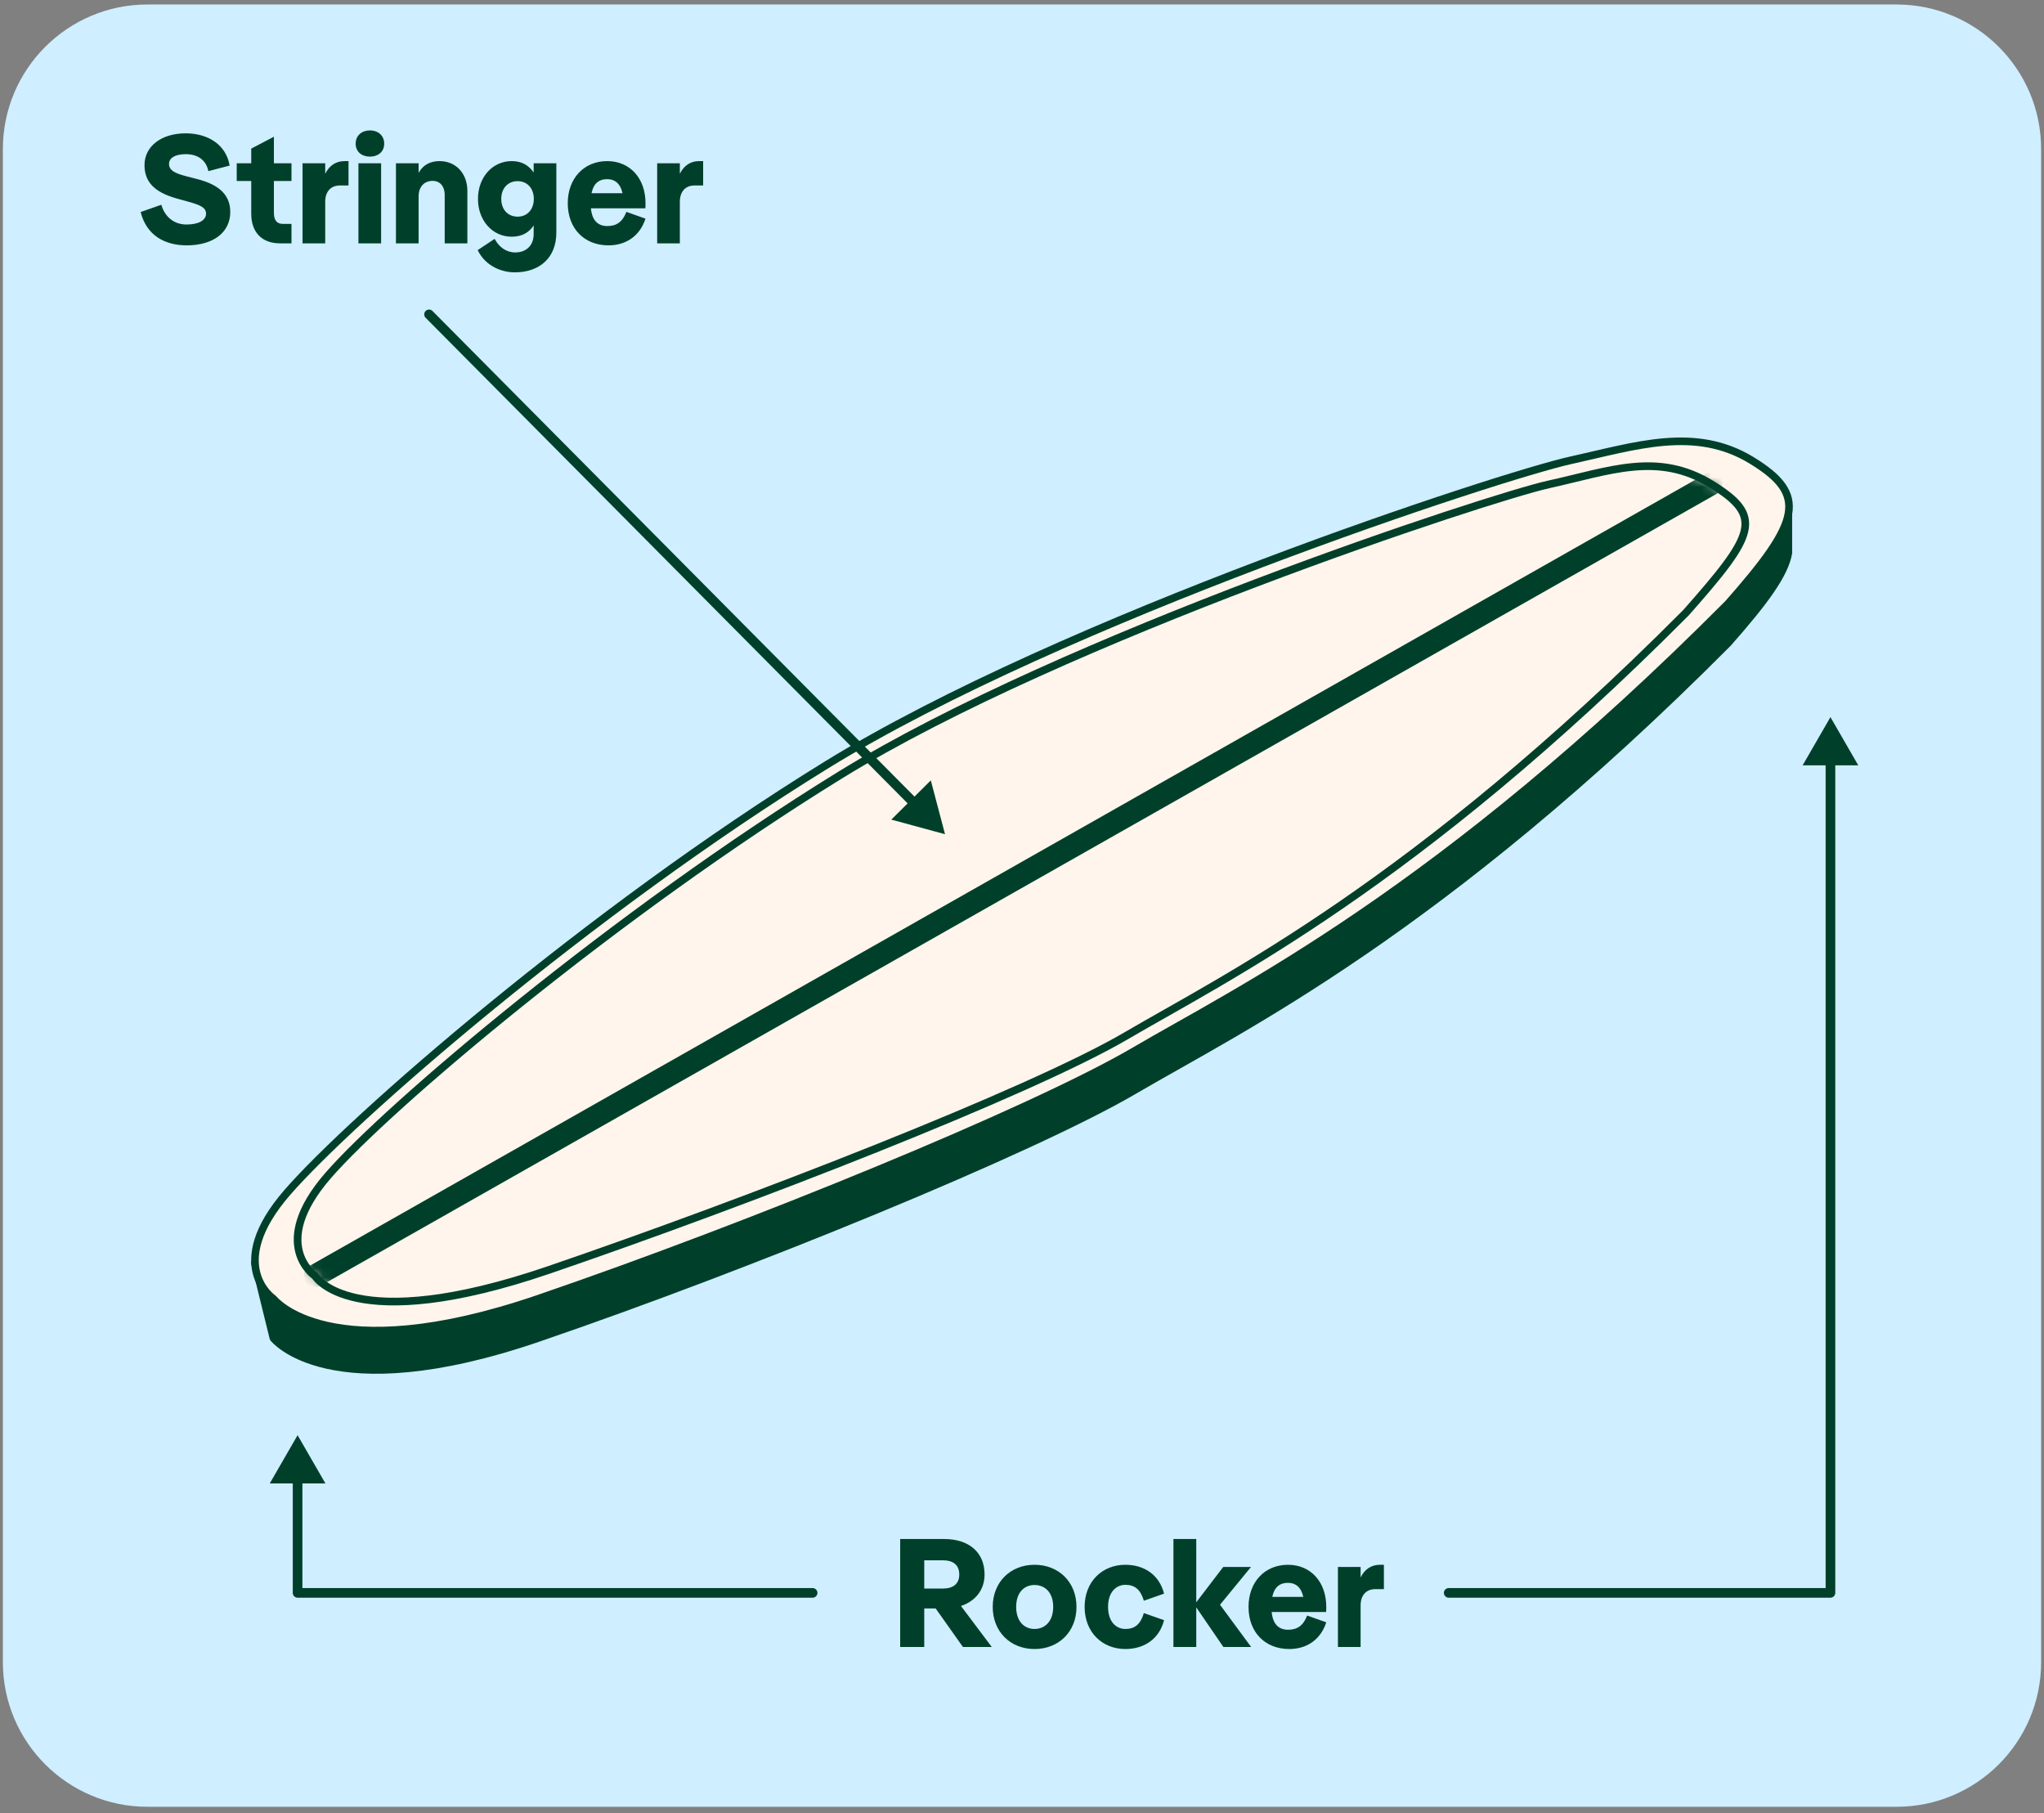
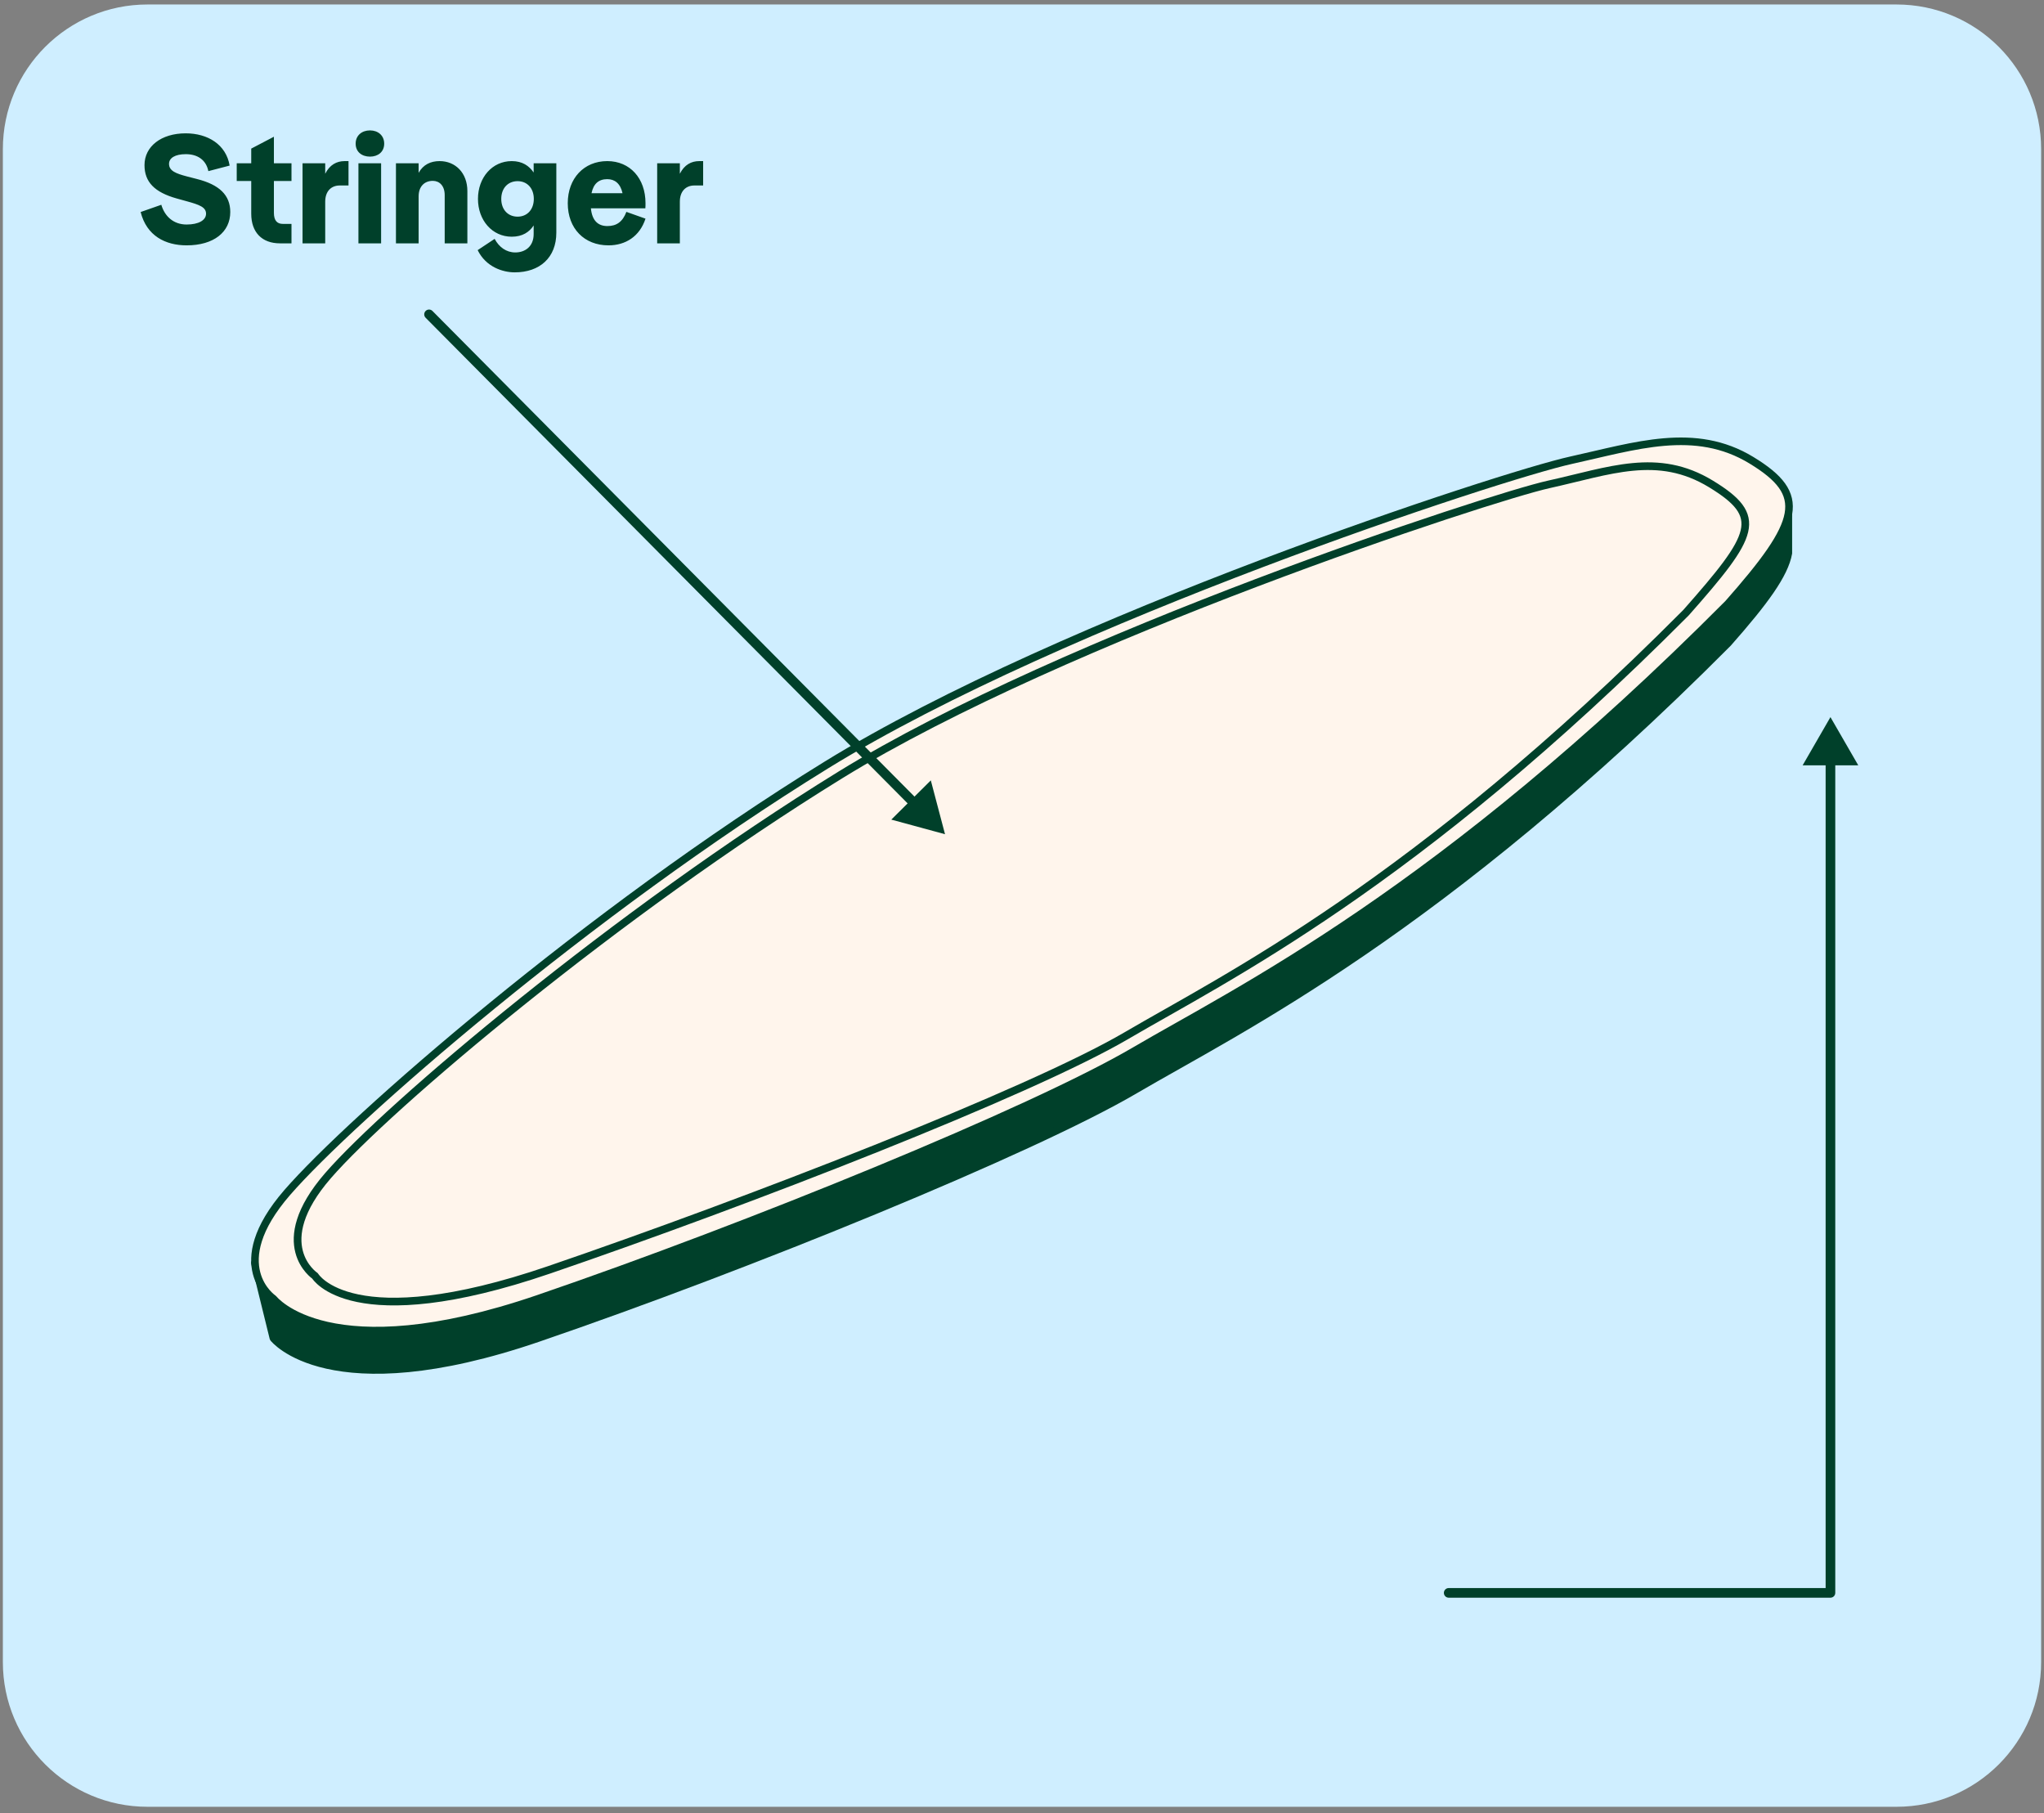
<svg xmlns="http://www.w3.org/2000/svg" width="212" height="188" viewBox="0 0 212 188" fill="none">
  <rect x="0" y="0" width="212" height="188" fill="#808080" stroke="none" />
  <path d="M196.703 0.465H15.297C7.013 0.465 0.297 7.181 0.297 15.465V172.357C0.297 180.641 7.013 187.357 15.297 187.357H196.703C204.987 187.357 211.703 180.641 211.703 172.357V15.465C211.703 7.181 204.987 0.465 196.703 0.465Z" fill="#CFEEFF" />
  <path d="M185.483 57.366C185.09 59.566 183.016 62.389 179.227 66.68C149.339 96.711 128.46 106.721 117.734 113.013C107.008 119.305 77.55 131.313 55.813 138.754C34.076 146.195 28.356 138.754 28.356 138.754L26.439 130.96L66.467 99.713L146.907 54.953L175.652 51.521L185.483 52.272V57.366Z" fill="#00402A" stroke="#00402A" stroke-width="0.787" stroke-linecap="round" stroke-linejoin="round" />
  <path d="M28.36 134.676C28.36 134.676 34.08 142.113 55.817 134.676C77.554 127.239 107.017 115.228 117.738 108.936C128.459 102.644 149.338 92.636 179.231 62.602C186.81 54.021 187.525 51.302 181.662 47.729C175.799 44.156 169.612 46.26 162.928 47.729C155.773 49.302 110.302 64.175 85.705 79.329C61.108 94.483 36.368 116.082 29.79 123.661C23.212 131.24 28.36 134.676 28.36 134.676Z" fill="#FFF5EC" stroke="#00402A" stroke-width="0.787" stroke-linecap="round" stroke-linejoin="round" />
  <mask id="mask0_3817_769" style="mask-type:luminance" maskUnits="userSpaceOnUse" x="30" y="48" width="152" height="87">
-     <path d="M32.671 132.303C32.671 132.303 36.431 138.703 56.961 131.675C77.491 124.647 106.751 113.307 116.88 107.364C127.009 101.421 146.64 91.897 174.869 63.533C182.027 55.433 182.998 53.56 177.461 50.184C171.924 46.808 166.952 48.837 160.64 50.229C154.577 51.566 110.366 66.055 87.14 80.372C63.914 94.689 40.24 114.745 34.027 121.903C27.814 129.061 32.671 132.303 32.671 132.303Z" fill="white" />
-   </mask>
+     </mask>
  <g mask="url(#mask0_3817_769)">
    <path d="M177.461 50.184L32.671 132.304" stroke="#00402A" stroke-width="2.362" stroke-linecap="round" stroke-linejoin="round" />
  </g>
  <path d="M32.671 132.303C32.671 132.303 36.431 138.703 56.961 131.675C77.491 124.647 106.751 113.307 116.88 107.364C127.009 101.421 146.64 91.897 174.869 63.533C182.027 55.433 182.998 53.56 177.461 50.184C171.924 46.808 166.952 48.837 160.64 50.229C154.577 51.566 110.366 66.055 87.14 80.372C63.914 94.689 40.24 114.745 34.027 121.903C27.814 129.061 32.671 132.303 32.671 132.303Z" stroke="#00402A" stroke-width="0.796" stroke-linecap="round" stroke-linejoin="round" />
  <path d="M19.355 25.442C17.163 25.442 15.211 24.466 14.587 21.986L16.731 21.234C17.083 22.434 17.995 23.282 19.355 23.282C20.603 23.282 21.371 22.834 21.371 22.162C21.371 21.49 20.699 21.234 19.355 20.866L18.315 20.578C16.043 19.938 14.987 18.882 14.987 17.122C14.987 15.186 16.715 13.826 19.259 13.826C21.563 13.826 23.451 14.994 23.819 17.17L21.611 17.746C21.371 16.546 20.443 15.986 19.275 15.986C18.155 15.986 17.531 16.386 17.531 16.994C17.531 17.73 18.283 18.002 19.371 18.29L20.427 18.562C22.763 19.154 23.883 20.242 23.883 21.986C23.883 24.066 22.171 25.442 19.355 25.442ZM26.057 22.162V18.77H24.553V16.93H26.057V15.41L28.409 14.178V16.93H30.233V18.77H28.409V22.066C28.409 22.834 28.713 23.218 29.337 23.218H30.233V25.234H29.033C27.161 25.234 26.057 24.082 26.057 22.162ZM35.747 16.706H36.147V19.234H35.235C34.371 19.234 33.731 19.81 33.731 20.914V25.234H31.379V16.93H33.731V18.018C34.195 17.09 34.915 16.706 35.747 16.706ZM38.376 16.242C37.544 16.242 36.888 15.762 36.888 14.898C36.888 14.034 37.544 13.522 38.376 13.522C39.192 13.522 39.848 14.034 39.848 14.898C39.848 15.762 39.192 16.242 38.376 16.242ZM37.176 25.234V16.93H39.528V25.234H37.176ZM45.595 16.706C47.243 16.706 48.475 17.938 48.475 19.81V25.234H46.123V20.226C46.123 19.266 45.579 18.754 44.891 18.754C44.043 18.754 43.419 19.314 43.419 20.37V25.234H41.067V16.93H43.419V17.922C43.899 17.058 44.683 16.706 45.595 16.706ZM55.35 17.89V16.93H57.702V24.13C57.702 26.706 55.99 28.242 53.382 28.242C52.166 28.242 50.406 27.698 49.542 25.938L51.302 24.77C51.766 25.634 52.518 26.178 53.446 26.178C54.47 26.178 55.35 25.554 55.35 24.274V23.378C54.902 24.066 54.182 24.546 53.078 24.546C51.046 24.546 49.574 22.834 49.574 20.626C49.574 18.418 51.046 16.706 53.078 16.706C54.182 16.706 54.886 17.202 55.35 17.89ZM53.686 22.466C54.678 22.466 55.366 21.73 55.366 20.626C55.366 19.522 54.678 18.786 53.686 18.786C52.678 18.786 51.99 19.522 51.99 20.626C51.99 21.73 52.678 22.466 53.686 22.466ZM62.999 23.442C63.927 23.442 64.567 23.026 64.967 21.97L66.951 22.674C66.343 24.53 64.871 25.442 63.111 25.442C60.599 25.442 58.887 23.698 58.887 21.074C58.887 18.498 60.567 16.706 62.983 16.706C65.335 16.706 66.951 18.482 66.951 21.074C66.951 21.234 66.951 21.442 66.935 21.602H61.287C61.415 22.914 62.055 23.442 62.999 23.442ZM62.983 18.578C62.103 18.578 61.559 19.042 61.351 20.034H64.567C64.343 19.026 63.767 18.578 62.983 18.578ZM72.529 16.706H72.929V19.234H72.017C71.153 19.234 70.513 19.81 70.513 20.914V25.234H68.161V16.93H70.513V18.018C70.977 17.09 71.697 16.706 72.529 16.706Z" fill="#00402A" />
-   <path d="M99.669 166.534L102.869 170.79H99.877L97.045 166.79H95.861V170.79H93.365V159.59H97.925C100.517 159.59 102.117 160.982 102.117 163.27C102.117 164.854 101.173 166.038 99.669 166.534ZM97.797 161.798H95.861V164.726H97.797C98.853 164.726 99.493 164.246 99.493 163.27C99.493 162.262 98.837 161.798 97.797 161.798ZM107.299 170.998C104.803 170.998 102.963 169.206 102.963 166.63C102.963 164.054 104.803 162.262 107.299 162.262C109.811 162.262 111.651 164.054 111.651 166.63C111.651 169.206 109.811 170.998 107.299 170.998ZM107.299 168.918C108.403 168.918 109.235 168.102 109.235 166.63C109.235 165.158 108.403 164.358 107.299 164.358C106.211 164.358 105.395 165.158 105.395 166.63C105.395 168.102 106.211 168.918 107.299 168.918ZM116.719 170.998C114.319 170.998 112.495 169.254 112.495 166.63C112.495 164.006 114.319 162.262 116.719 162.262C118.623 162.262 120.223 163.254 120.735 165.254L118.639 165.99C118.287 164.806 117.679 164.342 116.719 164.342C115.791 164.342 114.927 165.062 114.927 166.63C114.927 168.198 115.791 168.918 116.719 168.918C117.679 168.918 118.287 168.454 118.639 167.27L120.735 168.006C120.223 170.006 118.623 170.998 116.719 170.998ZM121.706 170.79V159.59H124.074V166.15L126.874 162.486H129.753L126.538 166.406L129.77 170.79H126.89L124.074 166.678V170.79H121.706ZM133.607 168.998C134.535 168.998 135.175 168.582 135.575 167.526L137.559 168.23C136.951 170.086 135.479 170.998 133.719 170.998C131.207 170.998 129.495 169.254 129.495 166.63C129.495 164.054 131.174 162.262 133.591 162.262C135.943 162.262 137.559 164.038 137.559 166.63C137.559 166.79 137.559 166.998 137.543 167.158H131.895C132.023 168.47 132.663 168.998 133.607 168.998ZM133.591 164.134C132.711 164.134 132.167 164.598 131.959 165.59H135.175C134.951 164.582 134.375 164.134 133.591 164.134ZM143.136 162.262H143.536V164.79H142.624C141.76 164.79 141.12 165.366 141.12 166.47V170.79H138.768V162.486H141.12V163.574C141.584 162.646 142.304 162.262 143.136 162.262Z" fill="#00402A" />
  <path d="M44.855 32.247C44.66 32.051 44.344 32.05 44.148 32.244C43.952 32.439 43.951 32.755 44.145 32.951L44.855 32.247ZM98.016 86.505L96.542 80.923L92.445 84.99L98.016 86.505ZM44.145 32.951L94.491 83.664L95.201 82.959L44.855 32.247L44.145 32.951Z" fill="#00402A" />
  <path d="M150.257 164.676C149.981 164.676 149.757 164.9 149.757 165.176C149.757 165.452 149.981 165.676 150.257 165.676V164.676ZM189.851 165.176V165.676C190.127 165.676 190.351 165.452 190.351 165.176H189.851ZM189.851 74.364L186.964 79.364H192.738L189.851 74.364ZM150.257 165.676H189.851V164.676H150.257V165.676ZM190.351 165.176V78.864H189.351V165.176H190.351Z" fill="#00402A" />
-   <path d="M84.283 165.676C84.559 165.676 84.783 165.452 84.783 165.176C84.783 164.9 84.559 164.676 84.283 164.676V165.676ZM30.865 165.176H30.365C30.365 165.452 30.589 165.676 30.865 165.676V165.176ZM30.865 148.826L27.979 153.826H33.752L30.865 148.826ZM84.283 164.676H30.865V165.676H84.283V164.676ZM31.365 165.176V153.326H30.365V165.176H31.365Z" fill="#00402A" />
</svg>